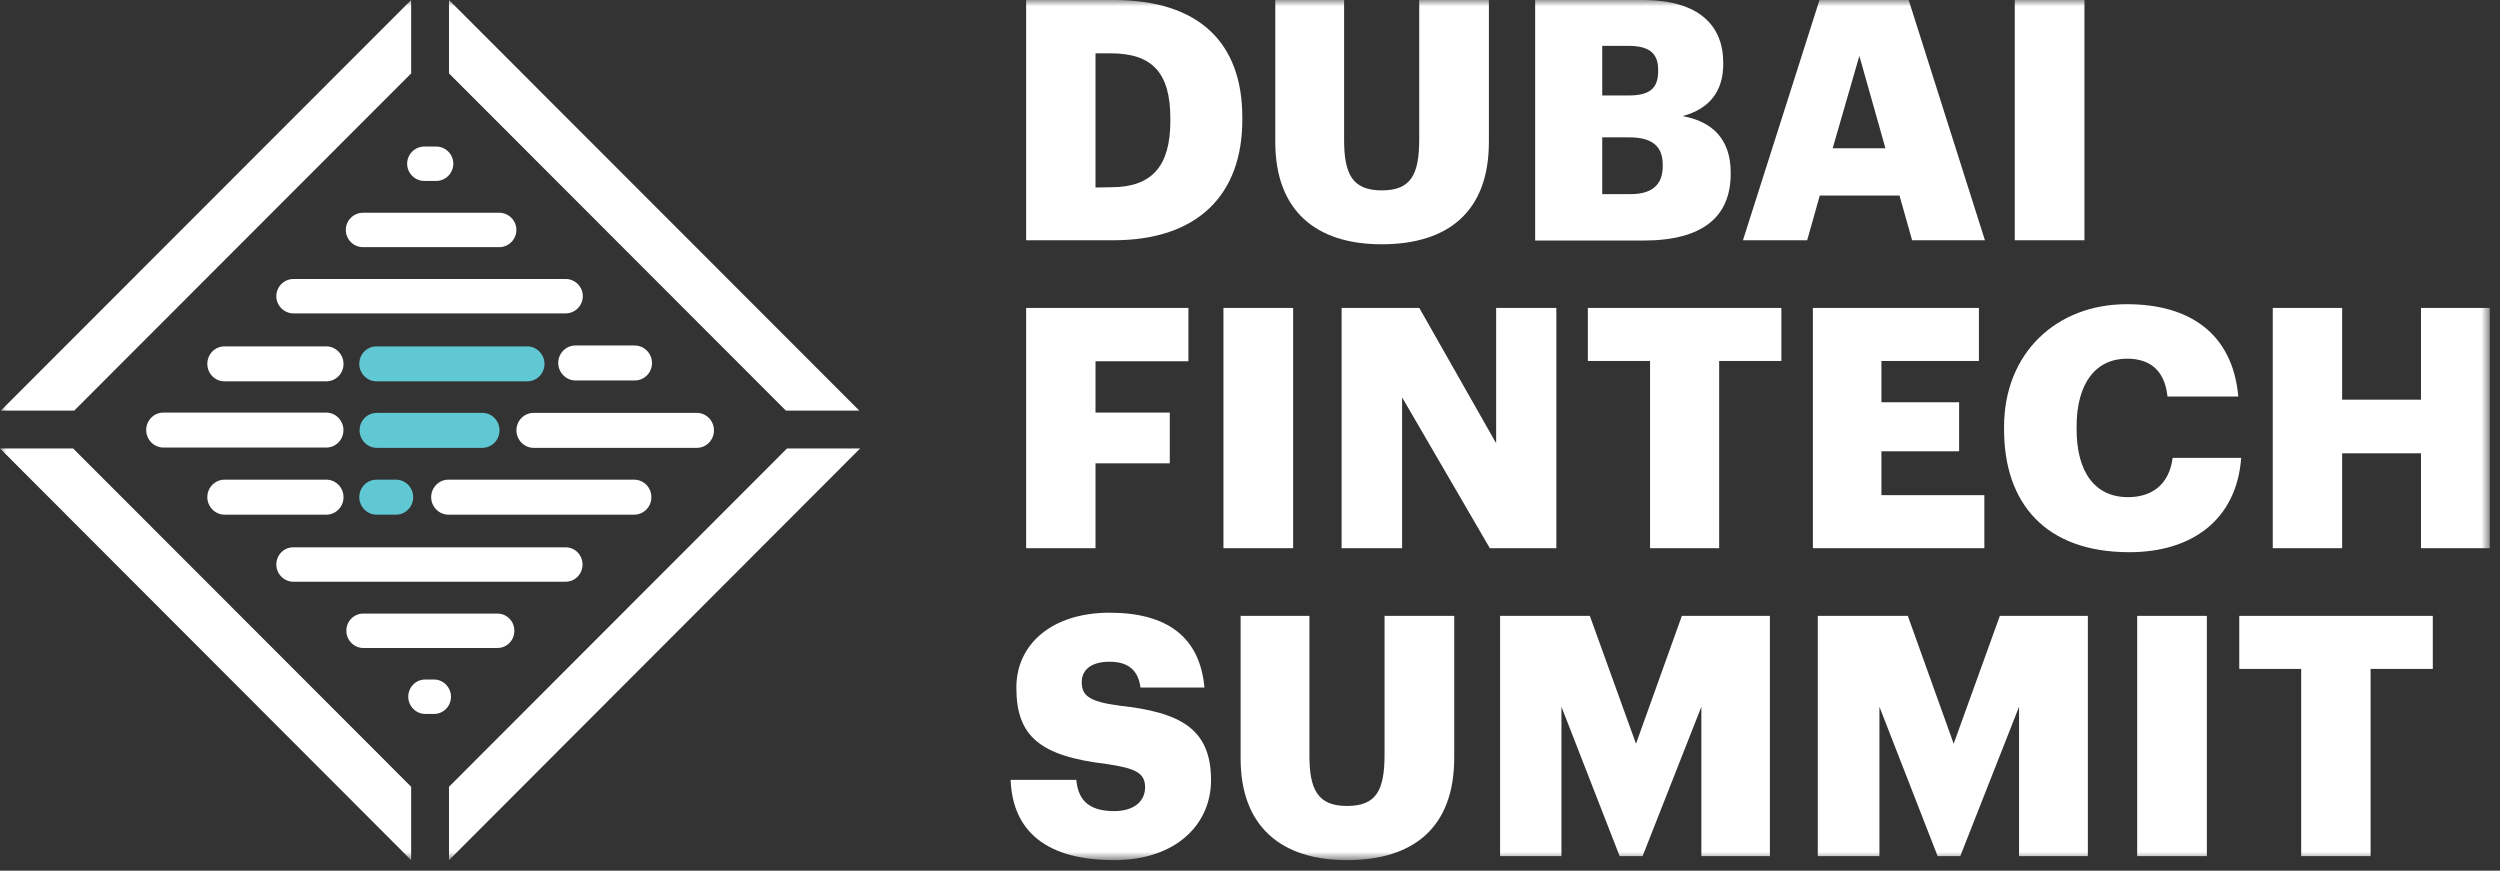
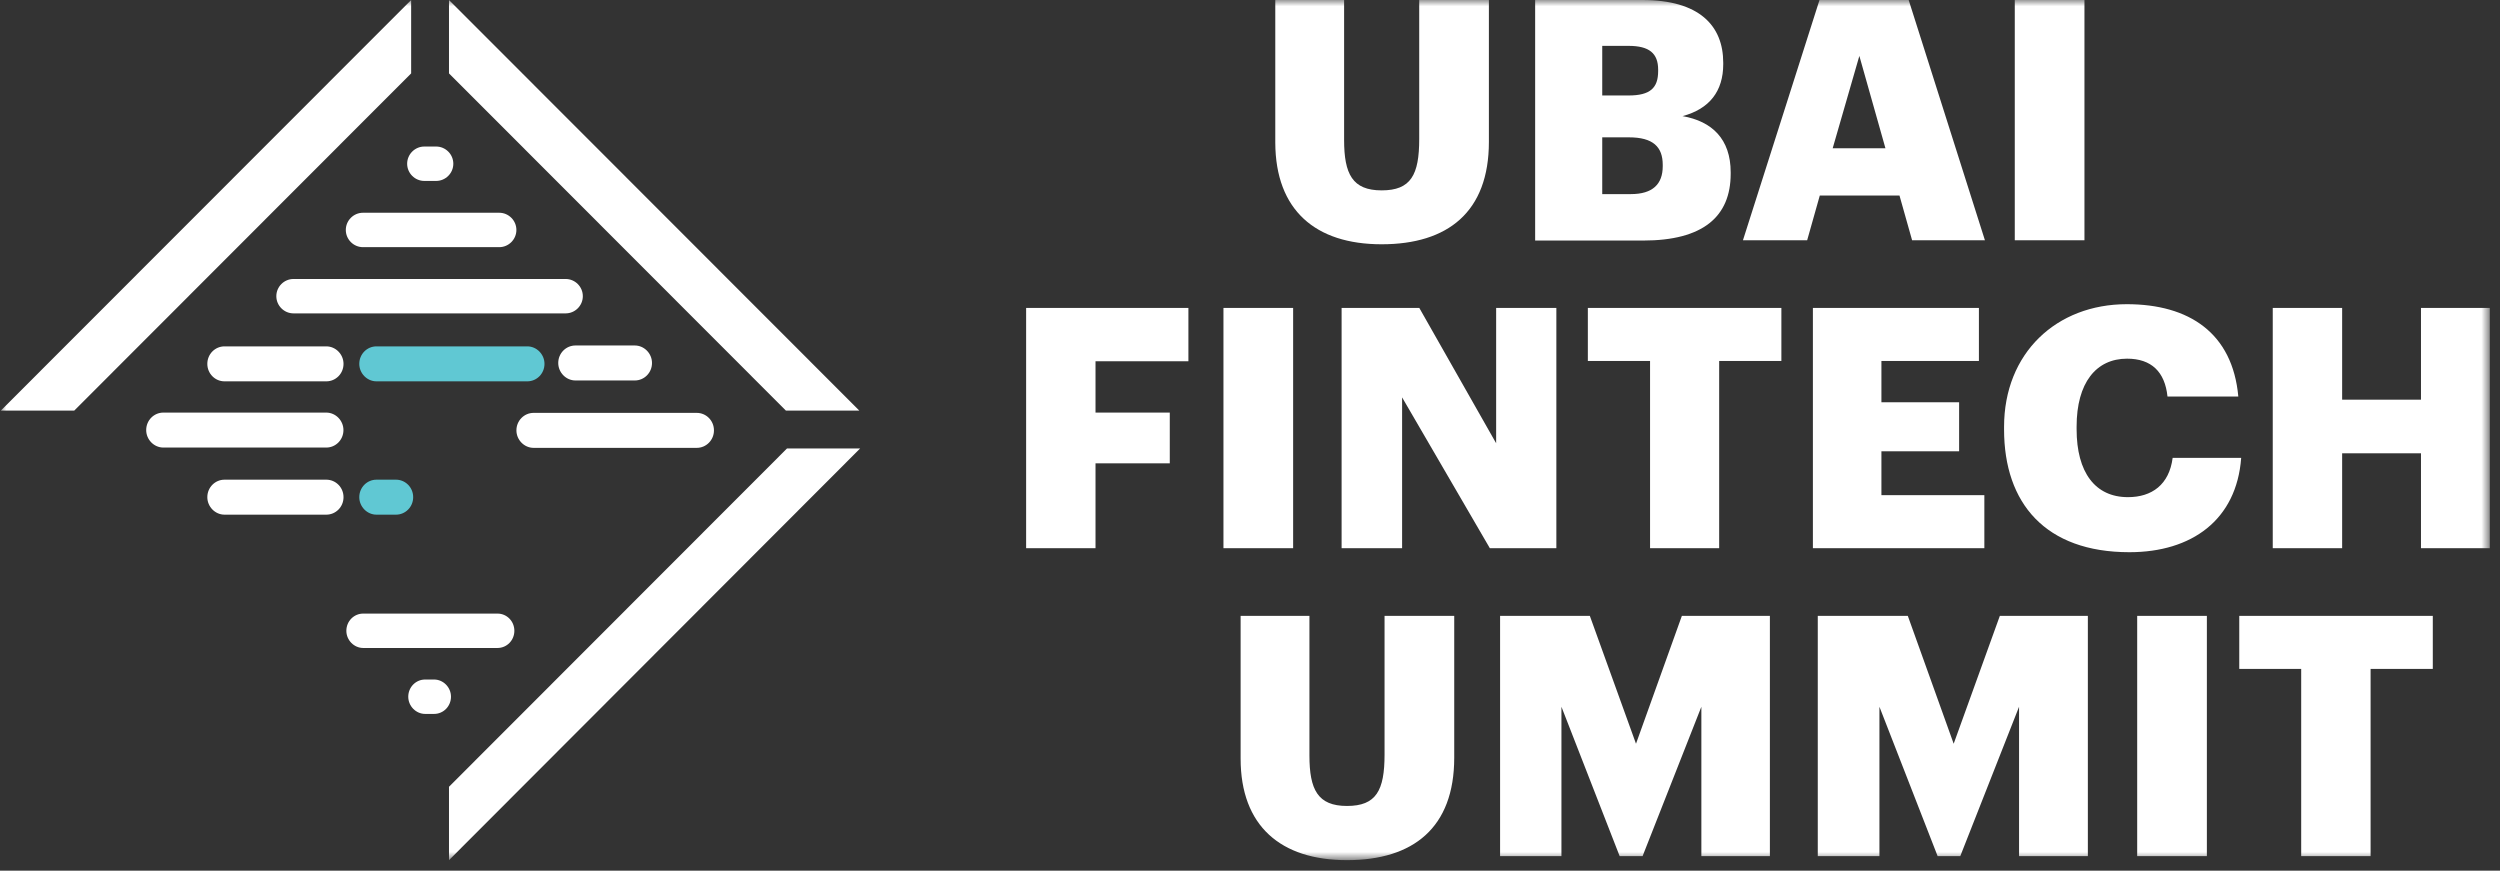
<svg xmlns="http://www.w3.org/2000/svg" width="201" height="70" viewBox="0 0 201 70" fill="none">
  <rect x="0" y="0" width="201" height="70" fill="#333333" stroke="none" />
  <mask id="mask0_3605_4675" style="mask-type:luminance" maskUnits="userSpaceOnUse" x="0" y="0" width="201" height="70">
-     <path d="M200.18 0H0V69.155H200.18V0Z" fill="white" />
+     <path d="M200.18 0H0V69.155V0Z" fill="white" />
  </mask>
  <g mask="url(#mask0_3605_4675)">
    <path d="M82.501 0H89.532C96.401 0 99.882 3.435 99.882 9.428V9.636C99.882 15.652 96.309 19.317 89.509 19.317H82.501V0ZM89.347 15.053C92.644 15.053 94.096 13.324 94.096 9.728V9.52C94.096 5.855 92.644 4.288 89.301 4.288H88.079V15.076L89.347 15.053Z" fill="white" />
  </g>
  <mask id="mask1_3605_4675" style="mask-type:luminance" maskUnits="userSpaceOnUse" x="0" y="0" width="201" height="70">
    <path d="M200.18 0H0V69.155H200.18V0Z" fill="white" />
  </mask>
  <g mask="url(#mask1_3605_4675)">
    <path d="M102.533 11.48V0H108.066V11.249C108.066 13.992 108.734 15.306 111.085 15.306C113.437 15.306 114.105 14.062 114.105 11.18V0H119.707V11.411C119.707 17.035 116.41 19.64 111.085 19.64C105.76 19.64 102.556 16.897 102.533 11.48Z" fill="white" />
  </g>
  <mask id="mask2_3605_4675" style="mask-type:luminance" maskUnits="userSpaceOnUse" x="0" y="0" width="201" height="70">
    <path d="M200.18 0H0V69.155H200.18V0Z" fill="white" />
  </mask>
  <g mask="url(#mask2_3605_4675)">
    <path d="M123.426 0H132.047C136.611 0 138.548 2.052 138.548 5.048V5.164C138.548 7.33 137.441 8.76 135.274 9.336C137.649 9.751 139.147 11.18 139.147 13.854V13.969C139.147 17.427 136.911 19.34 132.116 19.34H123.426V0ZM130.941 7.676C132.669 7.676 133.315 7.077 133.315 5.717V5.602C133.315 4.288 132.6 3.688 130.941 3.688H128.82V7.676H130.941ZM131.125 15.606C132.877 15.606 133.684 14.799 133.684 13.37V13.255C133.684 11.803 132.9 11.042 130.964 11.042H128.82V15.606H131.125Z" fill="white" />
  </g>
  <mask id="mask3_3605_4675" style="mask-type:luminance" maskUnits="userSpaceOnUse" x="0" y="0" width="201" height="70">
    <path d="M200.18 0H0V69.155H200.18V0Z" fill="white" />
  </mask>
  <g mask="url(#mask3_3605_4675)">
    <path d="M146.288 0H153.457L159.588 19.317H153.733L152.719 15.721H146.311L145.296 19.317H140.133L146.288 0ZM147.348 11.918H151.589L149.492 4.495L147.348 11.918Z" fill="white" />
  </g>
  <mask id="mask4_3605_4675" style="mask-type:luminance" maskUnits="userSpaceOnUse" x="0" y="0" width="201" height="70">
    <path d="M200.18 0H0V69.155H200.18V0Z" fill="white" />
  </mask>
  <g mask="url(#mask4_3605_4675)">
    <path d="M167.59 0H161.988V19.317H167.59V0Z" fill="white" />
  </g>
  <mask id="mask5_3605_4675" style="mask-type:luminance" maskUnits="userSpaceOnUse" x="0" y="0" width="201" height="70">
    <path d="M200.18 0H0V69.155H200.18V0Z" fill="white" />
  </mask>
  <g mask="url(#mask5_3605_4675)">
    <path d="M82.501 24.758H95.548V29.045H88.079V33.172H94.05V37.252H88.079V44.075H82.501V24.758Z" fill="white" />
  </g>
  <mask id="mask6_3605_4675" style="mask-type:luminance" maskUnits="userSpaceOnUse" x="0" y="0" width="201" height="70">
    <path d="M200.18 0H0V69.155H200.18V0Z" fill="white" />
  </mask>
  <g mask="url(#mask6_3605_4675)">
    <path d="M103.968 24.758H98.366V44.075H103.968V24.758Z" fill="white" />
  </g>
  <mask id="mask7_3605_4675" style="mask-type:luminance" maskUnits="userSpaceOnUse" x="0" y="0" width="201" height="70">
    <path d="M200.18 0H0V69.155H200.18V0Z" fill="white" />
  </mask>
  <g mask="url(#mask7_3605_4675)">
    <path d="M107.865 24.758H114.112L120.29 35.638V24.758H125.131V44.075H119.783L112.729 31.95V44.075H107.865V24.758Z" fill="white" />
  </g>
  <mask id="mask8_3605_4675" style="mask-type:luminance" maskUnits="userSpaceOnUse" x="0" y="0" width="201" height="70">
    <path d="M200.18 0H0V69.155H200.18V0Z" fill="white" />
  </mask>
  <g mask="url(#mask8_3605_4675)">
    <path d="M132.665 29.022H127.663V24.758H143.223V29.022H138.221V44.075H132.665V29.022Z" fill="white" />
  </g>
  <mask id="mask9_3605_4675" style="mask-type:luminance" maskUnits="userSpaceOnUse" x="0" y="0" width="201" height="70">
    <path d="M200.18 0H0V69.155H200.18V0Z" fill="white" />
  </mask>
  <g mask="url(#mask9_3605_4675)">
    <path d="M145.757 24.758H159.104V29.022H151.266V32.342H157.513V36.284H151.266V39.811H159.542V44.075H145.757V24.758Z" fill="white" />
  </g>
  <mask id="mask10_3605_4675" style="mask-type:luminance" maskUnits="userSpaceOnUse" x="0" y="0" width="201" height="70">
    <path d="M200.18 0H0V69.155H200.18V0Z" fill="white" />
  </mask>
  <g mask="url(#mask10_3605_4675)">
    <path d="M161.127 34.531V34.323C161.127 28.376 165.345 24.457 170.993 24.457C176.018 24.457 179.499 26.785 179.96 31.88H174.266C174.059 29.897 172.975 28.837 171.016 28.837C168.527 28.837 166.959 30.773 166.959 34.3V34.508C166.959 37.988 168.457 39.971 171.085 39.971C173.022 39.971 174.405 38.957 174.681 36.813H180.191C179.822 41.815 176.203 44.397 171.201 44.397C164.446 44.397 161.127 40.455 161.127 34.531Z" fill="white" />
  </g>
  <mask id="mask11_3605_4675" style="mask-type:luminance" maskUnits="userSpaceOnUse" x="0" y="0" width="201" height="70">
    <path d="M200.18 0H0V69.155H200.18V0Z" fill="white" />
  </mask>
  <g mask="url(#mask11_3605_4675)">
    <path d="M182.729 24.758H188.308V32.134H194.647V24.758H200.18V44.075H194.647V36.445H188.308V44.075H182.729V24.758Z" fill="white" />
  </g>
  <mask id="mask12_3605_4675" style="mask-type:luminance" maskUnits="userSpaceOnUse" x="0" y="0" width="201" height="70">
    <path d="M200.18 0H0V69.155H200.18V0Z" fill="white" />
  </mask>
  <g mask="url(#mask12_3605_4675)">
-     <path d="M81.254 62.701H86.533C86.671 64.084 87.293 65.213 89.576 65.213C91.166 65.213 92.065 64.43 92.065 63.3C92.065 62.171 91.35 61.779 89.022 61.433C83.559 60.788 81.715 59.174 81.715 55.278C81.715 51.797 84.573 49.262 89.207 49.262C93.817 49.262 96.468 51.198 96.837 55.278H91.696C91.512 53.895 90.728 53.204 89.207 53.204C87.708 53.204 86.971 53.872 86.971 54.84C86.971 55.924 87.57 56.408 89.967 56.73C94.854 57.261 97.367 58.552 97.367 62.724C97.367 66.274 94.555 69.155 89.576 69.155C84.181 69.155 81.415 66.873 81.254 62.701Z" fill="white" />
-   </g>
+     </g>
  <mask id="mask13_3605_4675" style="mask-type:luminance" maskUnits="userSpaceOnUse" x="0" y="0" width="201" height="70">
    <path d="M200.18 0H0V69.155H200.18V0Z" fill="white" />
  </mask>
  <g mask="url(#mask13_3605_4675)">
    <path d="M99.746 60.995V49.516H105.278V60.742C105.278 63.485 105.947 64.799 108.298 64.799C110.649 64.799 111.318 63.554 111.318 60.673V49.516H116.92V60.926C116.92 66.551 113.623 69.156 108.298 69.156C102.973 69.156 99.746 66.412 99.746 60.995Z" fill="white" />
  </g>
  <mask id="mask14_3605_4675" style="mask-type:luminance" maskUnits="userSpaceOnUse" x="0" y="0" width="201" height="70">
    <path d="M200.18 0H0V69.155H200.18V0Z" fill="white" />
  </mask>
  <g mask="url(#mask14_3605_4675)">
    <path d="M120.607 49.516H127.823L131.534 59.797L135.222 49.516H142.299V68.833H136.79V56.823L132.064 68.833H130.22L125.54 56.823V68.833H120.607V49.516Z" fill="white" />
  </g>
  <mask id="mask15_3605_4675" style="mask-type:luminance" maskUnits="userSpaceOnUse" x="0" y="0" width="201" height="70">
    <path d="M200.18 0H0V69.155H200.18V0Z" fill="white" />
  </mask>
  <g mask="url(#mask15_3605_4675)">
    <path d="M146.172 49.516H153.388L157.076 59.797L160.787 49.516H167.864V68.833H162.332V56.823L157.606 68.833H155.785L151.106 56.823V68.833H146.149V49.516H146.172Z" fill="white" />
  </g>
  <mask id="mask16_3605_4675" style="mask-type:luminance" maskUnits="userSpaceOnUse" x="0" y="0" width="201" height="70">
    <path d="M200.18 0H0V69.155H200.18V0Z" fill="white" />
  </mask>
  <g mask="url(#mask16_3605_4675)">
    <path d="M177.432 49.516H171.83V68.833H177.432V49.516Z" fill="white" />
  </g>
  <mask id="mask17_3605_4675" style="mask-type:luminance" maskUnits="userSpaceOnUse" x="0" y="0" width="201" height="70">
    <path d="M200.18 0H0V69.155H200.18V0Z" fill="white" />
  </mask>
  <g mask="url(#mask17_3605_4675)">
    <path d="M185.039 53.78H180.037V49.516H195.597V53.78H190.595V68.833H185.016V53.78H185.039Z" fill="white" />
  </g>
  <mask id="mask18_3605_4675" style="mask-type:luminance" maskUnits="userSpaceOnUse" x="0" y="0" width="201" height="70">
    <path d="M200.18 0H0V69.155H200.18V0Z" fill="white" />
  </mask>
  <g mask="url(#mask18_3605_4675)">
    <path d="M34.118 14.547H35.064C35.824 14.547 36.447 13.925 36.447 13.164C36.447 12.404 35.824 11.781 35.064 11.781H34.118C33.358 11.781 32.735 12.404 32.735 13.164C32.735 13.925 33.358 14.547 34.118 14.547Z" fill="white" />
  </g>
  <mask id="mask19_3605_4675" style="mask-type:luminance" maskUnits="userSpaceOnUse" x="0" y="0" width="201" height="70">
    <path d="M200.18 0H0V69.155H200.18V0Z" fill="white" />
  </mask>
  <g mask="url(#mask19_3605_4675)">
    <path d="M29.186 19.872H40.135C40.896 19.872 41.518 19.249 41.518 18.489C41.518 17.728 40.896 17.105 40.135 17.105H29.186C28.425 17.105 27.803 17.728 27.803 18.489C27.803 19.249 28.425 19.872 29.186 19.872Z" fill="white" />
  </g>
  <mask id="mask20_3605_4675" style="mask-type:luminance" maskUnits="userSpaceOnUse" x="0" y="0" width="201" height="70">
    <path d="M200.18 0H0V69.155H200.18V0Z" fill="white" />
  </mask>
  <g mask="url(#mask20_3605_4675)">
    <path d="M45.476 22.43H23.6C22.839 22.43 22.217 23.052 22.217 23.813C22.217 24.573 22.839 25.196 23.6 25.196H45.476C46.237 25.196 46.859 24.573 46.859 23.813C46.859 23.052 46.237 22.43 45.476 22.43Z" fill="white" />
  </g>
  <mask id="mask21_3605_4675" style="mask-type:luminance" maskUnits="userSpaceOnUse" x="0" y="0" width="201" height="70">
    <path d="M200.18 0H0V69.155H200.18V0Z" fill="white" />
  </mask>
  <g mask="url(#mask21_3605_4675)">
    <path d="M42.394 27.848H30.269C29.508 27.848 28.886 28.47 28.886 29.254C28.886 30.015 29.508 30.66 30.269 30.66H42.394C43.155 30.66 43.777 30.038 43.777 29.254C43.777 28.493 43.155 27.848 42.394 27.848Z" fill="#60C8D3" />
  </g>
  <mask id="mask22_3605_4675" style="mask-type:luminance" maskUnits="userSpaceOnUse" x="0" y="0" width="201" height="70">
    <path d="M200.18 0H0V69.155H200.18V0Z" fill="white" />
  </mask>
  <g mask="url(#mask22_3605_4675)">
    <path d="M51.038 27.777H46.266C45.505 27.777 44.883 28.4 44.883 29.183C44.883 29.944 45.505 30.59 46.266 30.59H51.038C51.798 30.59 52.421 29.967 52.421 29.183C52.421 28.423 51.798 27.777 51.038 27.777Z" fill="white" />
  </g>
  <mask id="mask23_3605_4675" style="mask-type:luminance" maskUnits="userSpaceOnUse" x="0" y="0" width="201" height="70">
    <path d="M200.18 0H0V69.155H200.18V0Z" fill="white" />
  </mask>
  <g mask="url(#mask23_3605_4675)">
    <path d="M56.019 33.195H42.903C42.142 33.195 41.52 33.818 41.52 34.602C41.52 35.362 42.142 36.008 42.903 36.008H56.019C56.78 36.008 57.402 35.385 57.402 34.602C57.402 33.818 56.78 33.195 56.019 33.195Z" fill="white" />
  </g>
  <mask id="mask24_3605_4675" style="mask-type:luminance" maskUnits="userSpaceOnUse" x="0" y="0" width="201" height="70">
-     <path d="M200.18 0H0V69.155H200.18V0Z" fill="white" />
-   </mask>
+     </mask>
  <g mask="url(#mask24_3605_4675)">
    <path d="M50.987 38.566H36.05C35.289 38.566 34.667 39.189 34.667 39.973C34.667 40.733 35.289 41.379 36.05 41.379H50.987C51.748 41.379 52.371 40.756 52.371 39.973C52.371 39.189 51.748 38.566 50.987 38.566Z" fill="white" />
  </g>
  <mask id="mask25_3605_4675" style="mask-type:luminance" maskUnits="userSpaceOnUse" x="0" y="0" width="201" height="70">
    <path d="M200.18 0H0V69.155H200.18V0Z" fill="white" />
  </mask>
  <g mask="url(#mask25_3605_4675)">
-     <path d="M38.776 33.195H30.293C29.532 33.195 28.91 33.818 28.91 34.602C28.91 35.362 29.532 36.008 30.293 36.008H38.776C39.537 36.008 40.159 35.385 40.159 34.602C40.159 33.818 39.537 33.195 38.776 33.195Z" fill="#60C8D3" />
-   </g>
+     </g>
  <mask id="mask26_3605_4675" style="mask-type:luminance" maskUnits="userSpaceOnUse" x="0" y="0" width="201" height="70">
    <path d="M200.18 0H0V69.155H200.18V0Z" fill="white" />
  </mask>
  <g mask="url(#mask26_3605_4675)">
    <path d="M31.836 38.566H30.269C29.508 38.566 28.886 39.189 28.886 39.973C28.886 40.733 29.508 41.379 30.269 41.379H31.836C32.597 41.379 33.219 40.756 33.219 39.973C33.219 39.189 32.597 38.566 31.836 38.566Z" fill="#60C8D3" />
  </g>
  <mask id="mask27_3605_4675" style="mask-type:luminance" maskUnits="userSpaceOnUse" x="0" y="0" width="201" height="70">
    <path d="M200.18 0H0V69.155H200.18V0Z" fill="white" />
  </mask>
  <g mask="url(#mask27_3605_4675)">
    <path d="M18.052 30.66H26.235C26.996 30.66 27.619 30.038 27.619 29.254C27.619 28.493 26.996 27.848 26.235 27.848H18.052C17.291 27.848 16.669 28.47 16.669 29.254C16.669 30.038 17.291 30.66 18.052 30.66Z" fill="white" />
  </g>
  <mask id="mask28_3605_4675" style="mask-type:luminance" maskUnits="userSpaceOnUse" x="0" y="0" width="201" height="70">
    <path d="M200.18 0H0V69.155H200.18V0Z" fill="white" />
  </mask>
  <g mask="url(#mask28_3605_4675)">
    <path d="M26.23 35.984C26.991 35.984 27.613 35.362 27.613 34.578C27.613 33.817 26.991 33.172 26.23 33.172H13.137C12.376 33.172 11.754 33.794 11.754 34.578C11.754 35.339 12.376 35.984 13.137 35.984H26.23Z" fill="white" />
  </g>
  <mask id="mask29_3605_4675" style="mask-type:luminance" maskUnits="userSpaceOnUse" x="0" y="0" width="201" height="70">
    <path d="M200.18 0H0V69.155H200.18V0Z" fill="white" />
  </mask>
  <g mask="url(#mask29_3605_4675)">
    <path d="M26.235 38.566H18.052C17.291 38.566 16.669 39.189 16.669 39.973C16.669 40.733 17.291 41.379 18.052 41.379H26.235C26.996 41.379 27.619 40.756 27.619 39.973C27.619 39.189 26.996 38.566 26.235 38.566Z" fill="white" />
  </g>
  <mask id="mask30_3605_4675" style="mask-type:luminance" maskUnits="userSpaceOnUse" x="0" y="0" width="201" height="70">
    <path d="M200.18 0H0V69.155H200.18V0Z" fill="white" />
  </mask>
  <g mask="url(#mask30_3605_4675)">
    <path d="M39.995 49.332H29.207C28.446 49.332 27.847 49.954 27.847 50.715C27.847 51.476 28.469 52.098 29.207 52.098H39.995C40.756 52.098 41.355 51.476 41.355 50.715C41.355 49.954 40.756 49.332 39.995 49.332Z" fill="white" />
  </g>
  <mask id="mask31_3605_4675" style="mask-type:luminance" maskUnits="userSpaceOnUse" x="0" y="0" width="201" height="70">
-     <path d="M200.18 0H0V69.155H200.18V0Z" fill="white" />
-   </mask>
+     </mask>
  <g mask="url(#mask31_3605_4675)">
    <path d="M45.476 44.004H23.577C22.816 44.004 22.217 44.626 22.217 45.387C22.217 46.148 22.839 46.77 23.577 46.77H45.476C46.237 46.77 46.836 46.148 46.836 45.387C46.836 44.626 46.237 44.004 45.476 44.004Z" fill="white" />
  </g>
  <mask id="mask32_3605_4675" style="mask-type:luminance" maskUnits="userSpaceOnUse" x="0" y="0" width="201" height="70">
    <path d="M200.18 0H0V69.155H200.18V0Z" fill="white" />
  </mask>
  <g mask="url(#mask32_3605_4675)">
    <path d="M34.899 54.633H34.184C33.424 54.633 32.824 55.255 32.824 56.016C32.824 56.777 33.447 57.399 34.184 57.399H34.899C35.66 57.399 36.259 56.777 36.259 56.016C36.259 55.255 35.636 54.633 34.899 54.633Z" fill="white" />
  </g>
  <mask id="mask33_3605_4675" style="mask-type:luminance" maskUnits="userSpaceOnUse" x="0" y="0" width="201" height="70">
    <path d="M200.18 0H0V69.155H200.18V0Z" fill="white" />
  </mask>
  <g mask="url(#mask33_3605_4675)">
    <path d="M69.085 33.01L36.099 0V5.901L63.184 33.01H69.085Z" fill="white" />
  </g>
  <mask id="mask34_3605_4675" style="mask-type:luminance" maskUnits="userSpaceOnUse" x="0" y="0" width="201" height="70">
    <path d="M200.18 0H0V69.155H200.18V0Z" fill="white" />
  </mask>
  <g mask="url(#mask34_3605_4675)">
-     <path d="M0 36.055L33.056 69.157V63.256L5.878 36.055H0Z" fill="white" />
-   </g>
+     </g>
  <mask id="mask35_3605_4675" style="mask-type:luminance" maskUnits="userSpaceOnUse" x="0" y="0" width="201" height="70">
    <path d="M200.18 0H0V69.155H200.18V0Z" fill="white" />
  </mask>
  <g mask="url(#mask35_3605_4675)">
    <path d="M33.056 5.901V0L0.069 33.01H5.971L33.056 5.901Z" fill="white" />
  </g>
  <mask id="mask36_3605_4675" style="mask-type:luminance" maskUnits="userSpaceOnUse" x="0" y="0" width="201" height="70">
    <path d="M200.18 0H0V69.155H200.18V0Z" fill="white" />
  </mask>
  <g mask="url(#mask36_3605_4675)">
    <path d="M36.099 63.256V69.157L69.155 36.055H63.276L36.099 63.256Z" fill="white" />
  </g>
</svg>